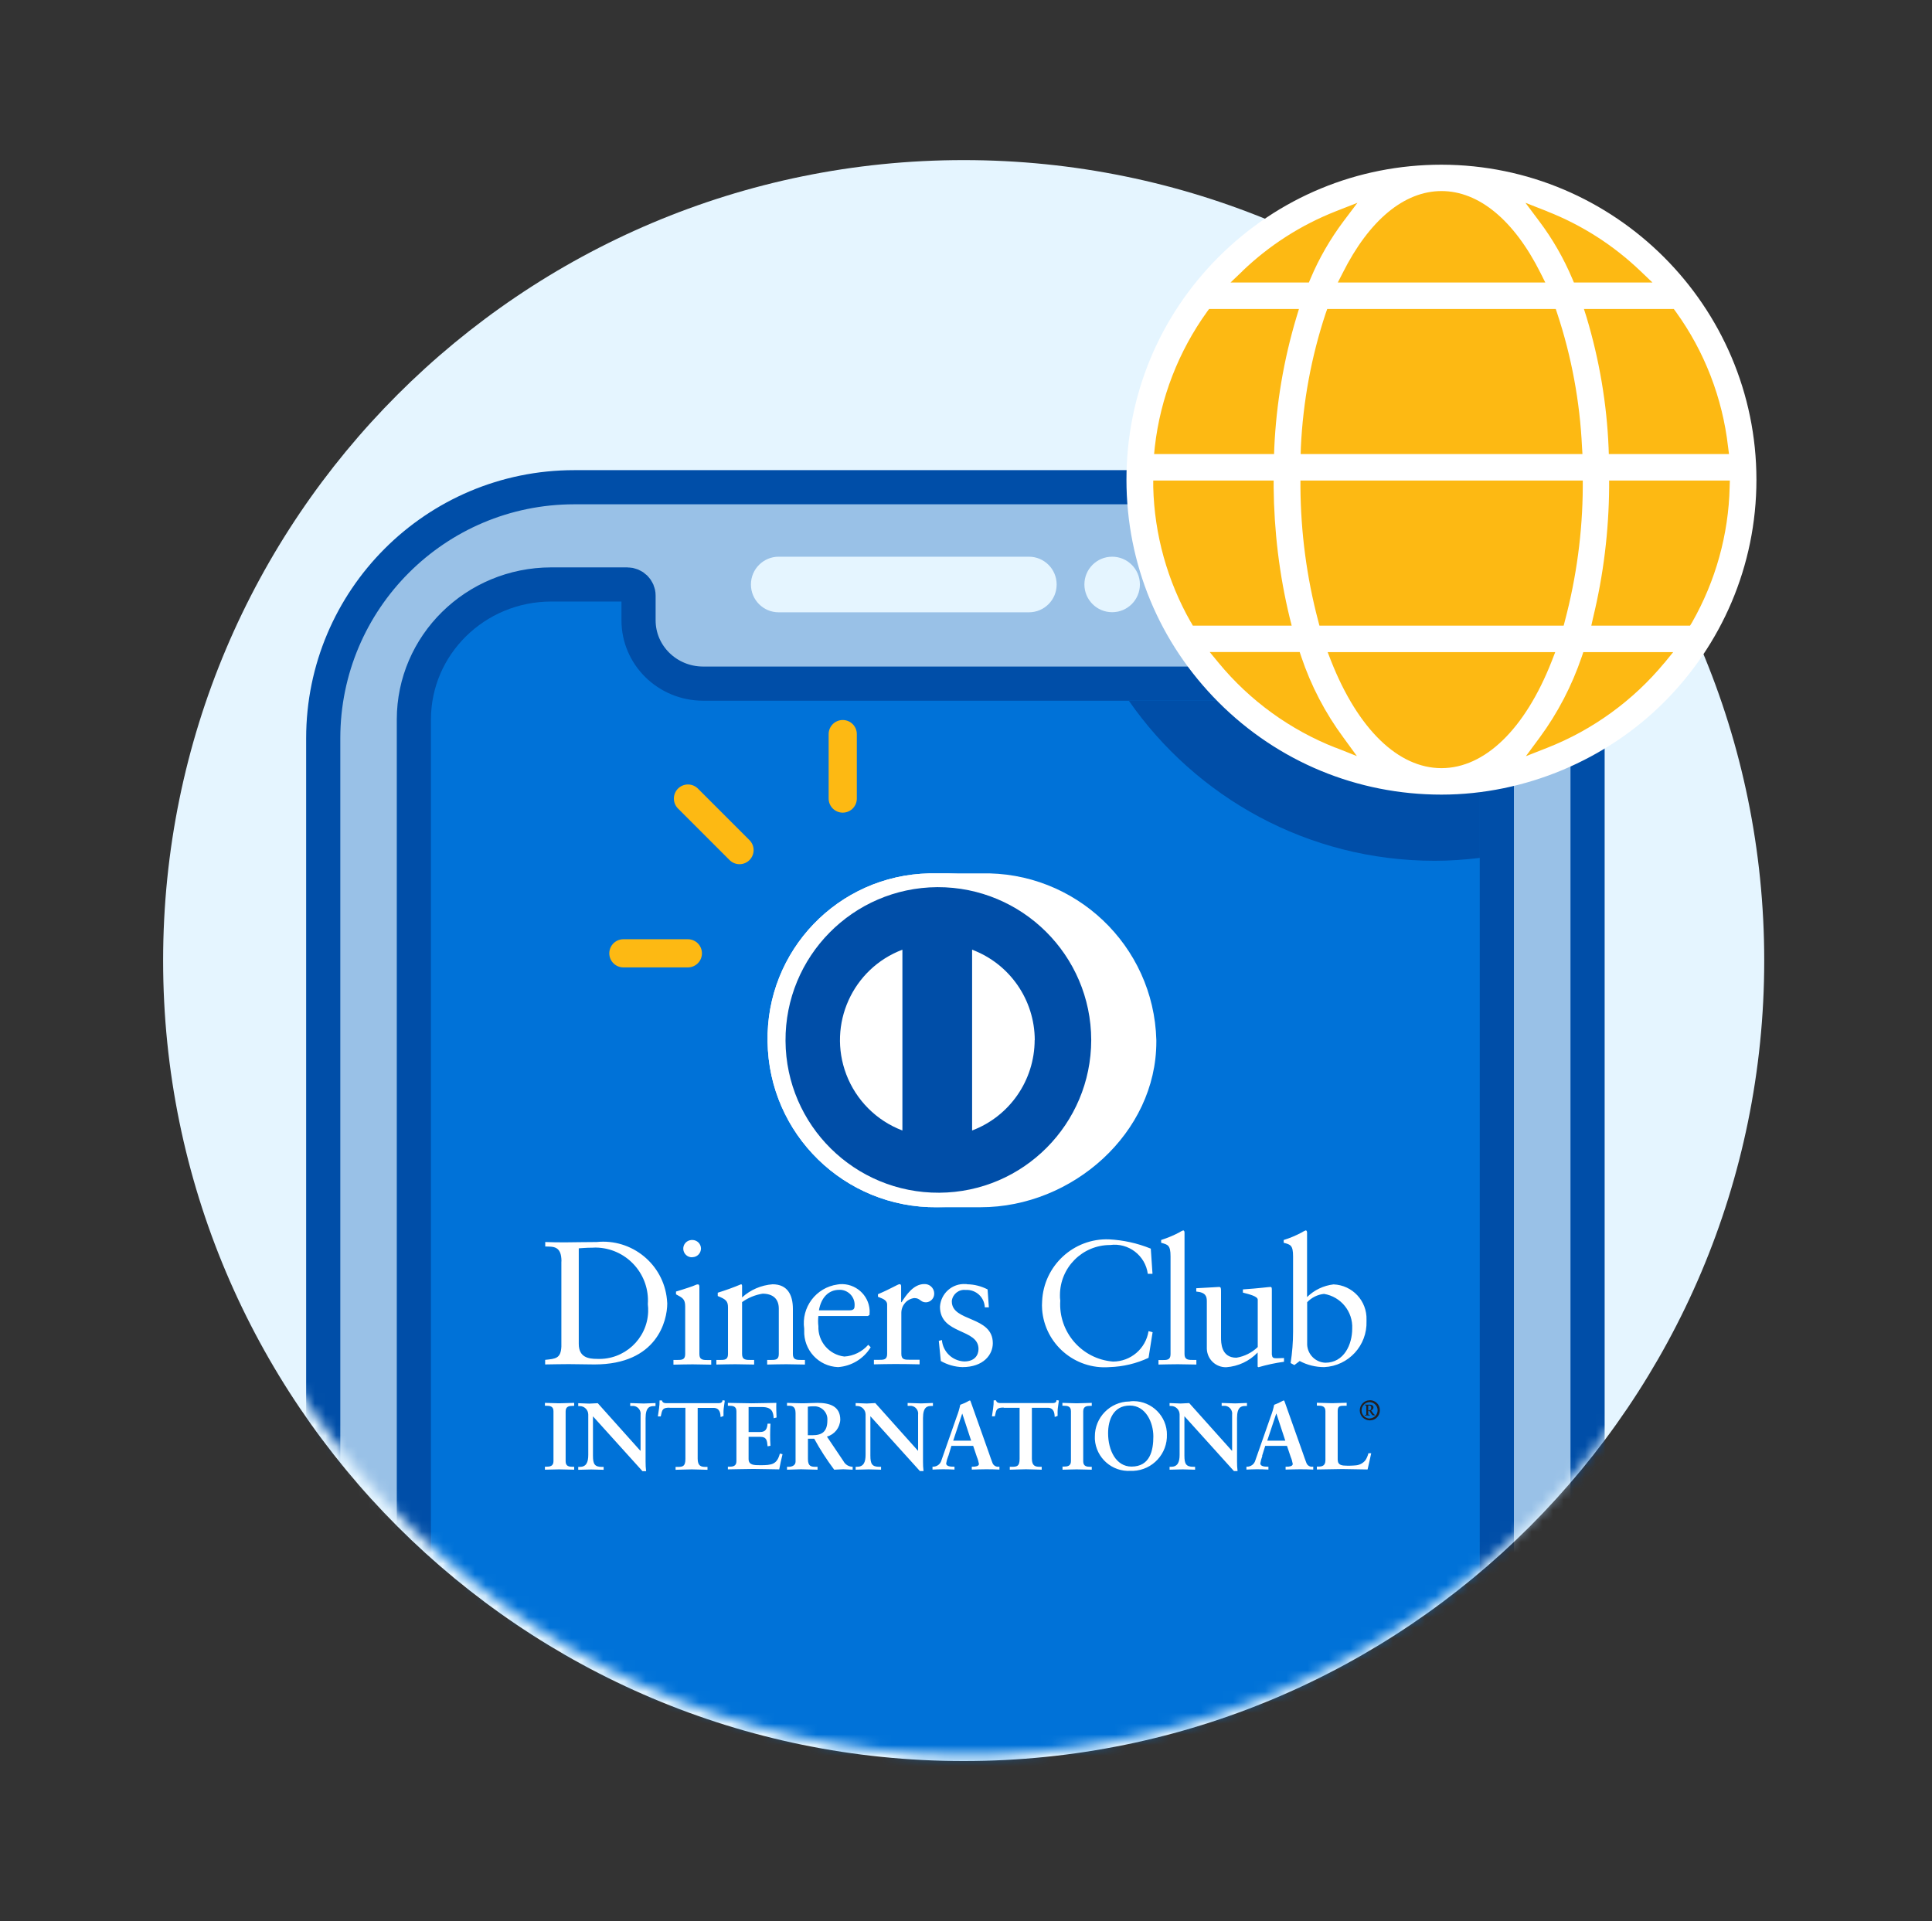
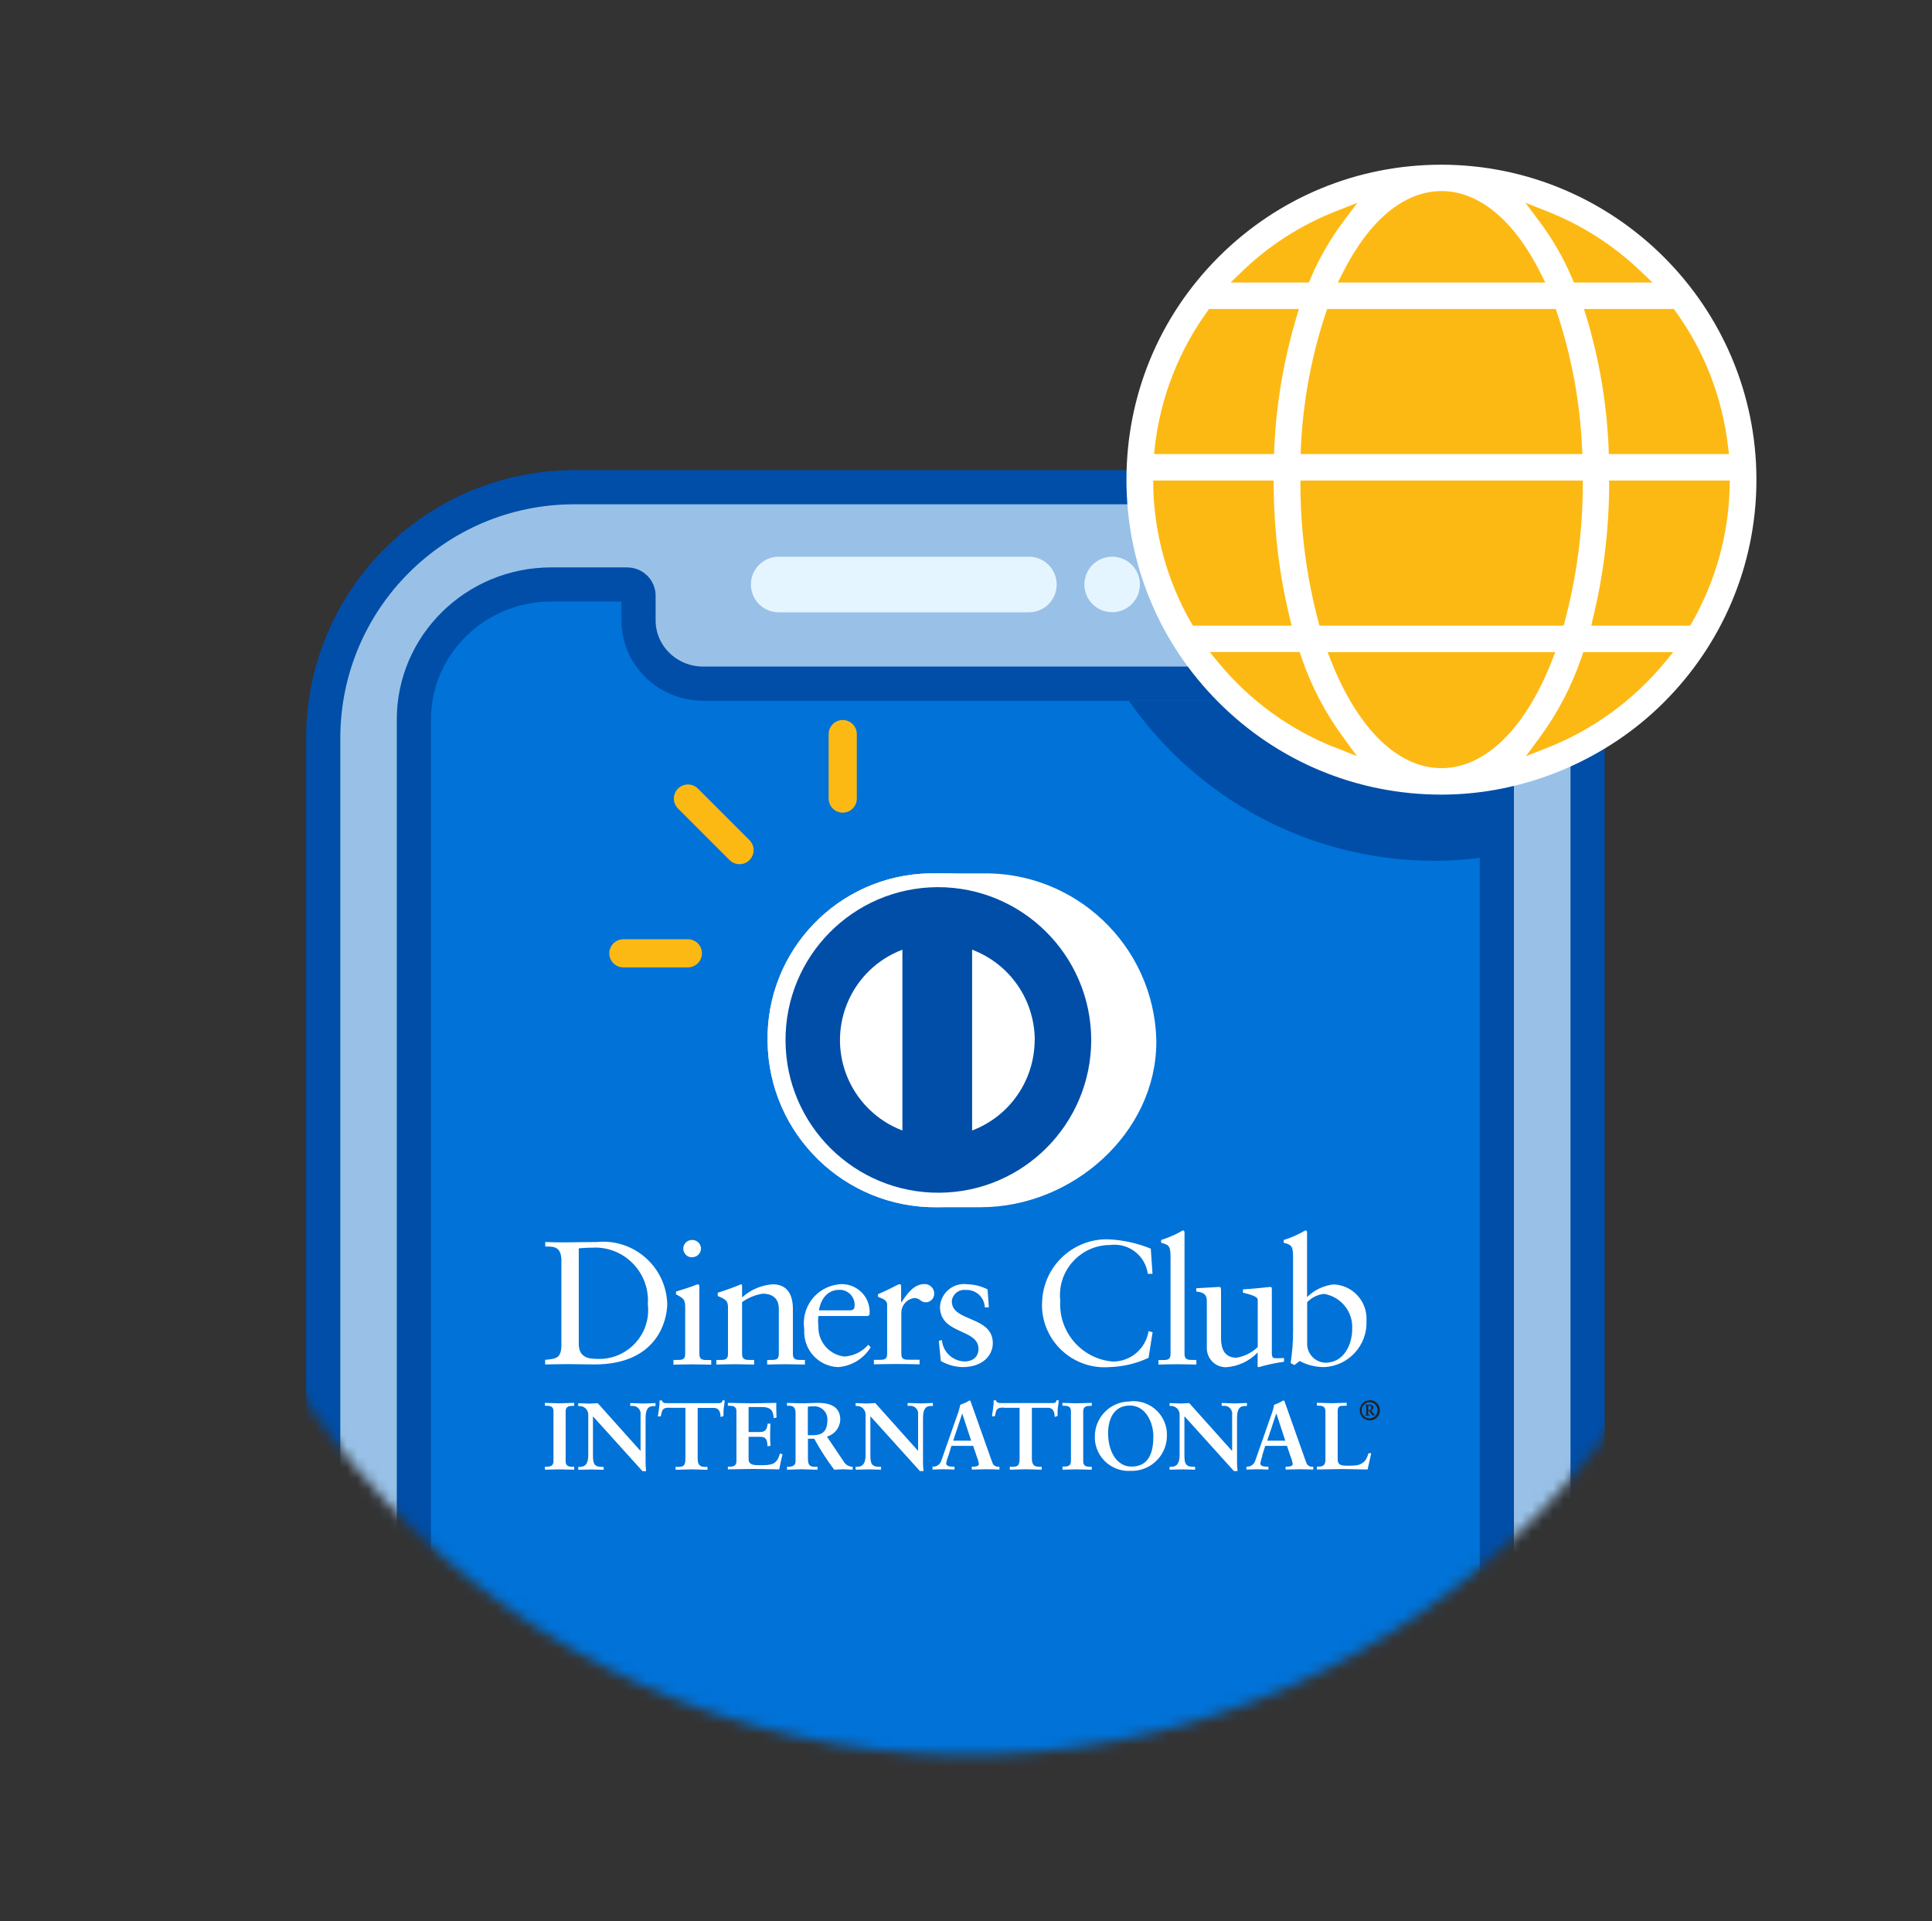
<svg xmlns="http://www.w3.org/2000/svg" width="181" height="180" viewBox="0 0 181 180" fill="none">
  <rect x="0" y="0" width="181" height="180" fill="#333333" stroke="none" />
  <mask id="mask0_52_1685" style="mask-type:luminance" maskUnits="userSpaceOnUse" x="0" y="0" width="181" height="180">
    <path d="M180.282 0H0.282V180H180.282V0Z" fill="white" />
  </mask>
  <g mask="url(#mask0_52_1685)">
-     <path d="M90.282 165C131.704 165 165.282 131.421 165.282 90C165.282 48.579 131.704 15 90.282 15C48.861 15 15.282 48.579 15.282 90C15.282 131.421 48.861 165 90.282 165Z" fill="#E5F5FF" />
    <mask id="mask1_52_1685" style="mask-type:luminance" maskUnits="userSpaceOnUse" x="15" y="14" width="151" height="151">
      <path d="M165.392 92.82C163.672 131.55 132.582 162.64 93.852 164.36C50.982 166.26 15.472 131.26 15.472 88.35V14.52C15.472 14.52 15.502 14.44 15.552 14.44H89.382C132.302 14.44 167.302 49.95 165.392 92.82Z" fill="white" />
    </mask>
    <g mask="url(#mask1_52_1685)">
      <path d="M125.212 45.65H53.802C40.812 45.65 30.282 56.181 30.282 69.17V255.13C30.282 268.12 40.812 278.65 53.802 278.65H125.212C138.202 278.65 148.732 268.12 148.732 255.13V69.17C148.732 56.181 138.202 45.65 125.212 45.65Z" fill="#99C1E7" stroke="#004EA8" stroke-width="3.2" stroke-miterlimit="10" />
      <path d="M127.342 270.621H51.663C44.553 270.621 38.782 264.971 38.773 257.981V67.421C38.773 60.441 44.523 54.771 51.633 54.761H58.763C59.352 54.761 59.822 55.231 59.822 55.801V58.121C59.822 61.391 62.523 64.041 65.853 64.051H113.152C116.482 64.051 119.182 61.391 119.182 58.121V55.801C119.182 55.221 119.662 54.761 120.242 54.761H127.342C134.452 54.761 140.222 60.401 140.232 67.391V257.951C140.232 264.941 134.482 270.601 127.362 270.611H127.332L127.342 270.621Z" fill="#0072D8" stroke="#004EA8" stroke-width="3.2" stroke-miterlimit="10" />
      <path d="M96.392 52.16H72.952C71.516 52.16 70.352 53.324 70.352 54.76V54.77C70.352 56.206 71.516 57.37 72.952 57.37H96.392C97.828 57.37 98.992 56.206 98.992 54.77V54.76C98.992 53.324 97.828 52.16 96.392 52.16Z" fill="#E5F5FF" />
      <path d="M104.192 57.36C105.628 57.36 106.792 56.196 106.792 54.76C106.792 53.324 105.628 52.16 104.192 52.16C102.756 52.16 101.592 53.324 101.592 54.76C101.592 56.196 102.756 57.36 104.192 57.36Z" fill="#E5F5FF" />
    </g>
    <path fill-rule="evenodd" clip-rule="evenodd" d="M51.052 137.421H51.182C51.502 137.421 51.852 137.381 51.852 136.911V132.221C51.852 131.751 51.512 131.711 51.182 131.711H51.052V131.441C51.402 131.441 51.942 131.481 52.382 131.481C52.822 131.481 53.372 131.441 53.792 131.441V131.721H53.662C53.342 131.721 52.992 131.761 52.992 132.231V136.921C52.992 137.391 53.332 137.431 53.662 137.431H53.792V137.701C53.362 137.701 52.822 137.671 52.372 137.671C51.922 137.671 51.402 137.701 51.052 137.701V137.431V137.421ZM59.992 135.931L60.012 135.911V132.561C60.072 132.161 59.782 131.781 59.382 131.731C59.332 131.731 59.282 131.731 59.232 131.731H59.042V131.461C59.462 131.461 59.882 131.501 60.302 131.501C60.682 131.501 61.042 131.461 61.412 131.461V131.741H61.282C60.902 131.741 60.482 131.811 60.482 132.871V136.941C60.482 137.241 60.492 137.541 60.532 137.841H60.192L55.552 132.701V136.391C55.552 137.171 55.702 137.441 56.402 137.441H56.552V137.711C56.172 137.711 55.782 137.681 55.392 137.681C55.002 137.681 54.572 137.711 54.172 137.711V137.441H54.302C54.922 137.441 55.112 137.021 55.112 136.311V132.541C55.112 132.101 54.752 131.741 54.312 131.741C54.312 131.741 54.302 131.741 54.292 131.741H54.172V131.471C54.512 131.471 54.862 131.511 55.202 131.511C55.472 131.511 55.732 131.471 56.002 131.471L60.012 135.951L59.992 135.931ZM62.742 131.891C62.062 131.891 62.042 132.051 61.902 132.711H61.632C61.672 132.461 61.712 132.211 61.742 131.961C61.782 131.711 61.792 131.461 61.792 131.211H62.012C62.082 131.481 62.312 131.471 62.552 131.471H67.202C67.442 131.471 67.672 131.471 67.692 131.191L67.902 131.231C67.872 131.471 67.832 131.711 67.802 131.951C67.772 132.191 67.782 132.431 67.782 132.671L67.512 132.771C67.492 132.441 67.452 131.911 66.842 131.911H65.362V136.671C65.362 137.361 65.682 137.441 66.112 137.441H66.282V137.711C65.932 137.711 65.302 137.671 64.812 137.671C64.272 137.671 63.642 137.711 63.292 137.711V137.441H63.462C63.962 137.441 64.212 137.401 64.212 136.691V131.901H62.722L62.742 131.891ZM68.192 137.421H68.322C68.642 137.421 68.992 137.381 68.992 136.911V132.221C68.992 131.751 68.652 131.711 68.322 131.711H68.192V131.441C68.742 131.441 69.682 131.481 70.432 131.481C71.182 131.481 72.132 131.441 72.732 131.441C72.712 131.821 72.732 132.421 72.752 132.811L72.482 132.881C72.442 132.301 72.332 131.831 71.382 131.831H70.132V134.171H71.202C71.742 134.171 71.862 133.871 71.912 133.391H72.182C72.162 133.741 72.152 134.091 72.152 134.441C72.152 134.791 72.152 135.131 72.182 135.461L71.912 135.511C71.862 134.971 71.832 134.621 71.212 134.621H70.132V136.701C70.132 137.281 70.652 137.281 71.232 137.281C72.312 137.281 72.792 137.211 73.062 136.191L73.312 136.251C73.192 136.731 73.092 137.191 73.002 137.671C72.432 137.671 71.392 137.631 70.582 137.631C69.772 137.631 68.692 137.671 68.192 137.671V137.401V137.421ZM75.682 134.471H76.122C77.022 134.471 77.512 134.131 77.512 133.071C77.562 132.391 77.052 131.811 76.372 131.761C76.312 131.761 76.252 131.761 76.192 131.761C76.022 131.761 75.852 131.771 75.682 131.801V134.471ZM74.532 132.391C74.532 131.741 74.172 131.711 73.892 131.711H73.732V131.441C74.022 131.441 74.582 131.481 75.132 131.481C75.682 131.481 76.102 131.441 76.582 131.441C77.712 131.441 78.722 131.741 78.722 133.021C78.692 133.761 78.192 134.401 77.472 134.601L79.012 136.891C79.182 137.221 79.512 137.421 79.882 137.431V137.701C79.582 137.701 79.302 137.661 79.002 137.661C78.702 137.661 78.432 137.701 78.152 137.701C77.462 136.781 76.832 135.811 76.282 134.801H75.692V136.711C75.692 137.401 76.012 137.431 76.432 137.431H76.592V137.701C76.072 137.701 75.552 137.661 75.042 137.661C74.612 137.661 74.192 137.701 73.732 137.701V137.431H73.892C74.222 137.431 74.532 137.281 74.532 136.951V132.401V132.391ZM85.992 135.931L86.012 135.911V132.551C86.072 132.151 85.782 131.771 85.382 131.721C85.332 131.721 85.282 131.721 85.232 131.721H85.032V131.451C85.452 131.451 85.872 131.491 86.292 131.491C86.672 131.491 87.032 131.451 87.402 131.451V131.731H87.272C86.892 131.731 86.472 131.801 86.472 132.861V136.931C86.472 137.231 86.482 137.531 86.522 137.831H86.182L81.542 132.691V136.381C81.542 137.161 81.692 137.431 82.392 137.431H82.542V137.701C82.152 137.701 81.762 137.671 81.382 137.671C81.002 137.671 80.562 137.701 80.162 137.701V137.431H80.282C80.902 137.431 81.092 137.011 81.092 136.301V132.531C81.092 132.091 80.732 131.731 80.292 131.731C80.292 131.731 80.292 131.731 80.282 131.731H80.162V131.461C80.502 131.461 80.852 131.501 81.202 131.501C81.472 131.501 81.732 131.461 82.002 131.461L86.012 135.941L85.992 135.931ZM90.162 132.451H90.142L89.302 134.981H90.982L90.152 132.451H90.162ZM88.842 136.411C88.752 136.631 88.682 136.871 88.642 137.111C88.642 137.381 89.022 137.421 89.322 137.421H89.422V137.691C89.062 137.671 88.692 137.661 88.332 137.661C88.012 137.661 87.682 137.681 87.362 137.691V137.421H87.412C87.772 137.421 88.092 137.191 88.192 136.841L89.632 132.731C89.772 132.371 89.882 132.001 89.962 131.621C90.242 131.521 90.522 131.401 90.782 131.241C90.802 131.231 90.832 131.221 90.852 131.221C90.872 131.221 90.902 131.221 90.912 131.251C90.942 131.321 90.962 131.401 90.992 131.471L92.652 136.151C92.762 136.461 92.872 136.801 92.982 137.071C93.072 137.311 93.322 137.461 93.582 137.421H93.632V137.691C93.232 137.671 92.822 137.661 92.392 137.661C91.962 137.661 91.502 137.681 91.042 137.691V137.421H91.142C91.352 137.421 91.712 137.391 91.712 137.161C91.672 136.941 91.612 136.721 91.522 136.511L91.172 135.471H89.132L88.852 136.401L88.842 136.411ZM94.042 131.881C93.362 131.881 93.342 132.041 93.202 132.701H92.932C92.972 132.451 93.012 132.201 93.042 131.951C93.082 131.701 93.092 131.451 93.092 131.201H93.312C93.382 131.471 93.612 131.461 93.852 131.461H98.502C98.742 131.461 98.972 131.461 98.982 131.181L99.202 131.221C99.172 131.461 99.132 131.701 99.102 131.941C99.072 132.181 99.082 132.421 99.082 132.661L98.812 132.761C98.792 132.431 98.752 131.901 98.152 131.901H96.672V136.661C96.672 137.351 96.992 137.431 97.422 137.431H97.592V137.701C97.242 137.701 96.612 137.661 96.122 137.661C95.582 137.661 94.952 137.701 94.602 137.701V137.431H94.772C95.272 137.431 95.522 137.391 95.522 136.681V131.901H94.032L94.042 131.881ZM99.532 137.411H99.662C99.992 137.411 100.332 137.371 100.332 136.901V132.221C100.332 131.751 99.992 131.711 99.662 131.711H99.532V131.441C99.882 131.441 100.422 131.481 100.862 131.481C101.302 131.481 101.852 131.441 102.282 131.441V131.721H102.152C101.822 131.721 101.482 131.761 101.482 132.231V136.921C101.482 137.391 101.822 137.431 102.152 137.431H102.282V137.701C101.852 137.701 101.302 137.671 100.862 137.671C100.422 137.671 99.892 137.701 99.542 137.701V137.421L99.532 137.411ZM106.002 137.411C107.752 137.411 108.052 135.881 108.052 134.581C108.052 133.281 107.342 131.691 105.852 131.691C104.272 131.691 103.812 133.091 103.812 134.281C103.812 135.881 104.552 137.411 106.012 137.411M105.882 131.291C107.612 131.131 109.152 132.401 109.312 134.131C109.312 134.211 109.322 134.301 109.322 134.381C109.392 136.201 107.982 137.731 106.172 137.811C106.092 137.811 106.012 137.811 105.932 137.811C104.182 137.921 102.682 136.591 102.572 134.851C102.572 134.771 102.572 134.691 102.572 134.611C102.552 132.811 104.002 131.331 105.802 131.311C105.832 131.311 105.862 131.311 105.892 131.311M115.412 135.931L115.432 135.911V132.551C115.492 132.151 115.202 131.771 114.802 131.721C114.752 131.721 114.702 131.721 114.642 131.721H114.452V131.451C114.872 131.451 115.292 131.491 115.712 131.491C116.092 131.491 116.452 131.451 116.822 131.451V131.731H116.692C116.312 131.731 115.892 131.801 115.892 132.861V136.931C115.892 137.231 115.902 137.531 115.942 137.831H115.602L110.962 132.691V136.381C110.962 137.161 111.112 137.431 111.812 137.431H111.962V137.701C111.572 137.701 111.192 137.671 110.802 137.671C110.412 137.671 109.982 137.701 109.572 137.701V137.431H109.702C110.322 137.431 110.512 137.011 110.512 136.301V132.531C110.512 132.091 110.152 131.731 109.712 131.731C109.712 131.731 109.702 131.731 109.692 131.731H109.572V131.461C109.912 131.461 110.262 131.501 110.612 131.501C110.882 131.501 111.142 131.461 111.412 131.461L115.422 135.941L115.412 135.931ZM119.582 132.451H119.562L118.722 134.981H120.412L119.582 132.451ZM118.262 136.411C118.182 136.641 118.112 136.871 118.072 137.111C118.072 137.381 118.452 137.421 118.742 137.421H118.832V137.691C118.472 137.671 118.102 137.661 117.742 137.661C117.412 137.661 117.092 137.681 116.772 137.691V137.421H116.822C117.182 137.421 117.502 137.191 117.602 136.841L119.042 132.731C119.182 132.371 119.292 132.001 119.372 131.621C119.652 131.521 119.932 131.391 120.192 131.241C120.212 131.231 120.242 131.221 120.262 131.221C120.282 131.221 120.312 131.221 120.322 131.251C120.352 131.321 120.372 131.401 120.402 131.471L122.062 136.151C122.172 136.461 122.282 136.801 122.392 137.071C122.482 137.311 122.732 137.461 122.982 137.421H123.032V137.691C122.632 137.671 122.222 137.661 121.792 137.661C121.362 137.661 120.902 137.681 120.442 137.691V137.421H120.542C120.752 137.421 121.112 137.391 121.112 137.161C121.072 136.941 121.012 136.721 120.922 136.511L120.572 135.471H118.532L118.242 136.401L118.262 136.411ZM125.332 136.811C125.332 137.171 125.582 137.281 125.872 137.311C126.272 137.341 126.662 137.331 127.062 137.291C127.402 137.251 127.712 137.081 127.922 136.811C128.052 136.611 128.142 136.391 128.202 136.161H128.462C128.362 136.671 128.232 137.171 128.122 137.681C127.332 137.681 126.542 137.641 125.752 137.641C124.962 137.641 124.162 137.681 123.372 137.681V137.411H123.492C123.822 137.411 124.172 137.371 124.172 136.811V132.211C124.172 131.741 123.822 131.701 123.492 131.701H123.372V131.431C123.852 131.431 124.312 131.471 124.792 131.471C125.272 131.471 125.702 131.431 126.162 131.431V131.711H125.932C125.592 131.711 125.322 131.711 125.322 132.191V136.801L125.332 136.811Z" fill="white" />
    <path fill-rule="evenodd" clip-rule="evenodd" d="M128.182 132.13H128.292C128.412 132.13 128.462 132.04 128.462 131.89C128.472 131.79 128.412 131.7 128.312 131.69C128.302 131.69 128.282 131.69 128.272 131.69H128.182V132.13ZM127.862 132.63V132.58C127.982 132.56 128.002 132.57 128.002 132.49V131.79C128.002 131.69 127.992 131.66 127.862 131.66V131.61H128.352C128.512 131.61 128.672 131.69 128.672 131.86C128.672 131.99 128.582 132.11 128.452 132.14L128.602 132.36C128.662 132.44 128.732 132.52 128.812 132.58V132.61H128.622C128.542 132.61 128.462 132.43 128.282 132.18H128.182V132.49C128.182 132.55 128.202 132.55 128.322 132.57V132.62H127.862V132.63ZM128.332 132.9C128.752 132.88 129.082 132.52 129.062 132.1C129.042 131.71 128.732 131.39 128.332 131.37C127.912 131.37 127.562 131.71 127.562 132.14C127.562 132.57 127.902 132.91 128.332 132.91V132.9ZM128.332 131.19C128.842 131.19 129.272 131.59 129.272 132.11C129.272 132.11 129.272 132.13 129.272 132.14C129.272 132.65 128.872 133.07 128.362 133.08C128.352 133.08 128.342 133.08 128.332 133.08C127.822 133.08 127.402 132.68 127.392 132.17C127.392 132.16 127.392 132.15 127.392 132.14C127.392 131.63 127.802 131.2 128.312 131.2H128.332V131.19Z" fill="#231F20" />
    <path fill-rule="evenodd" clip-rule="evenodd" d="M107.942 119.35H107.532C107.302 117.63 105.722 116.42 104.002 116.65C101.402 116.65 99.302 118.76 99.302 121.35C99.302 121.52 99.302 121.69 99.332 121.86C99.142 124.79 101.342 127.34 104.272 127.57C105.932 127.57 107.342 126.36 107.602 124.72L107.982 124.82L107.602 127.22C106.452 127.76 105.212 128.05 103.942 128.09C100.712 128.34 97.882 125.93 97.632 122.7C97.612 122.44 97.612 122.17 97.632 121.91C97.782 118.59 100.582 116 103.902 116.12C105.242 116.19 106.562 116.48 107.812 116.99L107.972 119.34L107.942 119.35ZM108.542 127.43H108.862C109.322 127.43 109.662 127.43 109.662 126.88V117.72C109.662 116.65 109.412 116.62 108.782 116.44V116.18C109.372 115.99 109.932 115.76 110.482 115.47C110.592 115.39 110.712 115.33 110.842 115.28C110.942 115.28 110.972 115.38 110.972 115.51V126.87C110.972 127.42 111.332 127.42 111.802 127.42H112.082V127.85C111.512 127.85 110.952 127.82 110.342 127.82C109.732 127.82 109.152 127.84 108.532 127.85V127.43H108.542ZM119.172 126.95C119.172 127.25 119.362 127.26 119.632 127.26C119.822 127.26 120.082 127.24 120.292 127.24V127.59C119.482 127.7 118.692 127.87 117.902 128.1L117.822 128.05V126.72C117.052 127.53 116.002 128.02 114.892 128.1C113.912 128.13 113.092 127.36 113.062 126.37C113.062 126.29 113.062 126.22 113.062 126.14V121.93C113.062 121.5 112.992 121.09 112.072 121.01V120.7C112.672 120.68 113.992 120.58 114.202 120.58C114.392 120.58 114.392 120.7 114.392 121.06V125.3C114.392 125.79 114.392 127.21 115.832 127.21C116.582 127.09 117.282 126.74 117.832 126.21V121.78C117.832 121.45 117.042 121.27 116.442 121.11V120.81C117.932 120.71 118.862 120.58 119.022 120.58C119.152 120.58 119.152 120.7 119.152 120.88V126.95H119.172ZM122.462 126C122.512 126.91 123.242 127.64 124.162 127.68C125.932 127.68 126.682 125.95 126.682 124.49C126.762 122.89 125.622 121.49 124.042 121.23C123.442 121.29 122.882 121.57 122.462 122.01V126ZM122.462 121.52C123.132 120.86 124.002 120.45 124.932 120.34C126.702 120.41 128.082 121.89 128.022 123.66C128.022 123.7 128.022 123.74 128.022 123.78C128.102 126.06 126.342 127.98 124.062 128.09C123.262 128.09 122.472 127.9 121.762 127.52L121.262 127.9L120.912 127.71C121.062 126.74 121.142 125.76 121.142 124.78V117.72C121.142 116.65 120.892 116.61 120.262 116.44V116.18C120.852 116 121.412 115.76 121.962 115.47C122.072 115.39 122.202 115.33 122.322 115.28C122.422 115.28 122.452 115.38 122.452 115.51V121.52H122.462ZM54.222 125.91C54.222 127.18 55.132 127.32 55.942 127.32C58.472 127.43 60.622 125.46 60.722 122.93C60.732 122.68 60.722 122.44 60.692 122.19C60.882 119.46 58.822 117.09 56.092 116.9C55.902 116.89 55.702 116.88 55.512 116.9C54.832 116.9 54.522 116.95 54.222 116.96V125.91ZM52.602 118.19C52.602 116.71 51.822 116.81 51.082 116.79V116.37C51.722 116.4 52.392 116.4 53.032 116.4C53.722 116.4 54.672 116.37 55.892 116.37C59.192 116.03 62.152 118.44 62.482 121.74C62.492 121.87 62.502 121.99 62.512 122.12C62.512 123.75 61.552 127.84 55.692 127.84C54.852 127.84 54.072 127.81 53.292 127.81C52.512 127.81 51.812 127.83 51.072 127.84V127.41C52.062 127.31 52.542 127.28 52.592 126.16V118.18L52.602 118.19ZM64.862 117.8C64.412 117.82 64.042 117.48 64.012 117.03C63.992 116.58 64.332 116.21 64.782 116.18C64.812 116.18 64.832 116.18 64.862 116.18C65.302 116.18 65.662 116.53 65.672 116.97C65.672 117.42 65.312 117.79 64.862 117.79V117.8ZM63.092 127.42H63.402C63.862 127.42 64.192 127.42 64.192 126.87V122.42C64.192 121.7 63.942 121.6 63.332 121.27V121.01C64.112 120.78 65.032 120.47 65.102 120.42C65.192 120.37 65.292 120.34 65.402 120.34C65.482 120.34 65.522 120.44 65.522 120.57V126.88C65.522 127.43 65.892 127.43 66.352 127.43H66.632V127.86C66.062 127.86 65.492 127.83 64.892 127.83C64.292 127.83 63.702 127.85 63.092 127.86V127.43V127.42ZM68.202 122.51C68.202 121.9 68.012 121.74 67.242 121.43V121.12C67.982 120.89 68.712 120.63 69.422 120.33C69.472 120.33 69.522 120.36 69.522 120.49V121.56C70.312 120.84 71.322 120.41 72.382 120.33C73.792 120.33 74.282 121.35 74.282 122.63V126.87C74.282 127.42 74.642 127.42 75.112 127.42H75.412V127.85C74.832 127.85 74.252 127.82 73.662 127.82C73.072 127.82 72.472 127.84 71.872 127.85V127.42H72.172C72.632 127.42 72.962 127.42 72.962 126.87V122.61C72.962 121.67 72.382 121.21 71.442 121.21C70.752 121.32 70.092 121.59 69.522 122V126.87C69.522 127.42 69.892 127.42 70.352 127.42H70.652V127.85C70.072 127.85 69.492 127.82 68.892 127.82C68.292 127.82 67.702 127.84 67.112 127.85V127.42H67.412C67.872 127.42 68.202 127.42 68.202 126.87V122.51ZM79.602 122.77C80.012 122.77 80.062 122.56 80.062 122.36C80.122 121.59 79.552 120.92 78.782 120.85C78.732 120.85 78.682 120.85 78.622 120.85C77.612 120.85 76.922 121.59 76.722 122.77H79.602ZM76.672 123.3C76.632 123.62 76.632 123.94 76.672 124.25C76.612 125.69 77.672 126.93 79.102 127.1C79.962 127.05 80.772 126.65 81.342 126L81.572 126.23C80.912 127.31 79.772 128 78.512 128.09C76.682 128.02 75.272 126.48 75.342 124.65C75.342 124.6 75.342 124.55 75.342 124.5C75.052 122.49 76.452 120.63 78.462 120.35C78.532 120.34 78.612 120.33 78.682 120.32C80.122 120.22 81.382 121.31 81.472 122.76C81.472 122.81 81.472 122.85 81.472 122.9C81.472 123 81.472 123.1 81.462 123.2L81.312 123.3H76.662H76.672ZM81.872 127.41H82.322C82.782 127.41 83.112 127.41 83.112 126.86V122.24C83.112 121.73 82.502 121.63 82.252 121.5V121.26C83.462 120.75 84.122 120.32 84.272 120.32C84.372 120.32 84.422 120.37 84.422 120.53V122.01H84.462C84.872 121.37 85.572 120.31 86.582 120.31C87.082 120.28 87.502 120.67 87.522 121.16C87.522 121.16 87.522 121.17 87.522 121.18C87.542 121.62 87.202 122 86.762 122.02C86.762 122.02 86.752 122.02 86.742 122.02C86.222 122.02 86.222 121.62 85.652 121.62C84.962 121.71 84.452 122.29 84.442 122.99V126.85C84.442 127.4 84.772 127.4 85.232 127.4H86.152V127.83C85.242 127.81 84.552 127.8 83.842 127.8C83.132 127.8 82.462 127.82 81.872 127.83V127.4V127.41ZM88.242 125.55C88.332 126.65 89.222 127.51 90.332 127.56C91.312 127.56 91.672 126.97 91.672 126.39C91.672 124.45 88.062 125.07 88.062 122.43C88.142 121.18 89.212 120.23 90.462 120.31C90.522 120.31 90.572 120.31 90.632 120.33C91.292 120.34 91.932 120.51 92.522 120.81L92.642 122.49H92.262C92.222 121.55 91.442 120.82 90.502 120.86C90.492 120.86 90.472 120.86 90.462 120.86C89.822 120.79 89.252 121.25 89.172 121.88C89.172 121.9 89.172 121.92 89.172 121.94C89.172 123.87 93.012 123.27 93.012 125.85C93.012 126.93 92.132 128.09 90.162 128.09C89.452 128.07 88.762 127.87 88.142 127.52L87.952 125.63L88.252 125.55H88.242Z" fill="white" />
    <path fill-rule="evenodd" clip-rule="evenodd" d="M87.782 113.111C79.122 113.191 72.032 106.261 71.912 97.611C71.742 89.071 78.522 82.001 87.072 81.831C87.312 81.831 87.552 81.831 87.792 81.831H91.872C100.722 81.601 108.092 88.581 108.332 97.441C108.332 97.501 108.332 97.551 108.332 97.611C108.332 106.141 100.482 113.111 91.872 113.111H87.792H87.782Z" fill="white" />
    <path fill-rule="evenodd" clip-rule="evenodd" d="M87.782 113.111C79.122 113.191 72.032 106.261 71.912 97.611C71.742 89.071 78.522 82.001 87.072 81.831C87.312 81.831 87.552 81.831 87.792 81.831H88.022C96.722 81.621 103.942 88.501 104.152 97.201C104.152 97.331 104.152 97.471 104.152 97.601C103.852 106.281 96.702 113.151 88.022 113.101H87.792L87.782 113.111Z" fill="white" />
    <path fill-rule="evenodd" clip-rule="evenodd" d="M87.812 83.121C79.902 83.171 73.542 89.621 73.592 97.531C73.642 105.441 80.092 111.801 88.002 111.751C95.872 111.701 102.222 105.311 102.232 97.441C102.212 89.511 95.762 83.101 87.832 83.121" fill="#004EA8" />
    <path fill-rule="evenodd" clip-rule="evenodd" d="M84.542 105.91V88.981C79.862 90.751 77.512 95.981 79.282 100.66C80.202 103.08 82.112 105 84.542 105.92M96.942 97.451C96.932 93.68 94.602 90.311 91.072 88.981V105.92C94.592 104.59 96.922 101.22 96.932 97.451" fill="white" />
    <path d="M69.282 79.65L64.452 74.82" stroke="#FDB913" stroke-width="2.64" stroke-linecap="round" stroke-linejoin="round" />
    <path d="M78.952 74.82V68.78" stroke="#FDB913" stroke-width="2.64" stroke-linecap="round" stroke-linejoin="round" />
    <path d="M58.402 89.32H64.442" stroke="#FDB913" stroke-width="2.64" stroke-linecap="round" stroke-linejoin="round" />
    <path d="M127.362 56.36H120.782V58.13C120.782 62.27 117.362 65.65 113.162 65.65H105.752C112.052 74.71 122.532 80.65 134.402 80.65C135.842 80.65 137.252 80.55 138.642 80.38V67.39C138.642 61.31 133.572 56.36 127.362 56.36Z" fill="#004EA8" />
    <path d="M135.082 73.541C150.811 73.541 163.562 60.79 163.562 45.061C163.562 29.332 150.811 16.581 135.082 16.581C119.353 16.581 106.602 29.332 106.602 45.061C106.602 60.79 119.353 73.541 135.082 73.541Z" fill="#FDB913" />
    <path d="M135.042 15.431C127.162 15.431 119.752 18.501 114.172 24.071C108.602 29.641 105.532 37.051 105.532 44.941C105.532 52.831 108.602 60.231 114.172 65.811C119.742 71.381 127.162 74.451 135.042 74.451C142.922 74.451 150.562 71.141 155.892 65.791C161.242 60.451 164.552 53.071 164.552 44.941C164.542 28.681 151.302 15.451 135.042 15.431ZM156.812 28.951L157.002 29.211C159.692 32.931 161.372 37.301 161.892 41.851L161.982 42.541H150.722L150.702 41.951C150.532 37.811 149.832 33.711 148.642 29.741L148.392 28.951H156.812ZM144.962 19.811C148.232 21.101 151.162 22.981 153.702 25.411L154.812 26.471H147.452L147.292 26.091C146.492 24.201 145.462 22.401 144.222 20.751L142.912 19.001L144.952 19.801L144.962 19.811ZM148.282 45.021V45.641C148.262 49.861 147.692 54.071 146.612 58.161L146.492 58.621H123.612L123.492 58.161C122.412 54.071 121.862 49.861 121.832 45.641V45.021H148.292H148.282ZM121.852 42.541L121.872 41.901C122.072 37.641 122.852 33.421 124.192 29.371L124.342 28.951H145.752L145.892 29.371C147.232 33.421 148.012 37.631 148.212 41.901L148.252 42.541H121.862H121.852ZM135.042 17.901C138.542 17.901 141.842 20.621 144.322 25.571L144.772 26.471H125.332L125.792 25.571C128.272 20.631 131.552 17.901 135.052 17.901H135.042ZM116.392 25.401C118.932 22.971 121.862 21.091 125.132 19.801L127.172 19.001L125.852 20.751C124.622 22.401 123.582 24.191 122.782 26.091L122.622 26.471H115.282L116.392 25.411V25.401ZM108.192 41.851C108.712 37.291 110.412 32.921 113.082 29.211L113.272 28.951H121.692L121.452 29.741C120.262 33.721 119.572 37.811 119.382 41.951L119.362 42.541H108.122L108.192 41.851ZM111.572 58.311C109.372 54.461 108.152 50.091 108.042 45.651V45.021H119.322V45.641C119.362 49.751 119.852 53.861 120.822 57.861L121.012 58.621H111.752L111.582 58.311H111.572ZM125.132 70.061C120.872 68.391 117.082 65.641 114.172 62.111L113.332 61.091H121.762L121.902 61.511C122.822 64.251 124.152 66.801 125.862 69.111L127.122 70.841L125.132 70.051V70.061ZM135.042 71.971C130.992 71.971 127.232 68.321 124.712 61.951L124.382 61.101H145.702L145.372 61.951C142.872 68.321 139.102 71.971 135.042 71.971ZM155.922 62.111C153.002 65.641 149.212 68.391 144.962 70.061L142.952 70.851L144.232 69.121C145.942 66.801 147.262 64.251 148.192 61.521L148.332 61.101H156.752L155.922 62.121V62.111ZM158.522 58.311L158.332 58.621H149.082L149.252 57.861C150.222 53.861 150.722 49.751 150.752 45.641V45.021H162.062L162.042 45.651C161.942 50.081 160.722 54.451 158.522 58.311Z" fill="white" />
  </g>
</svg>